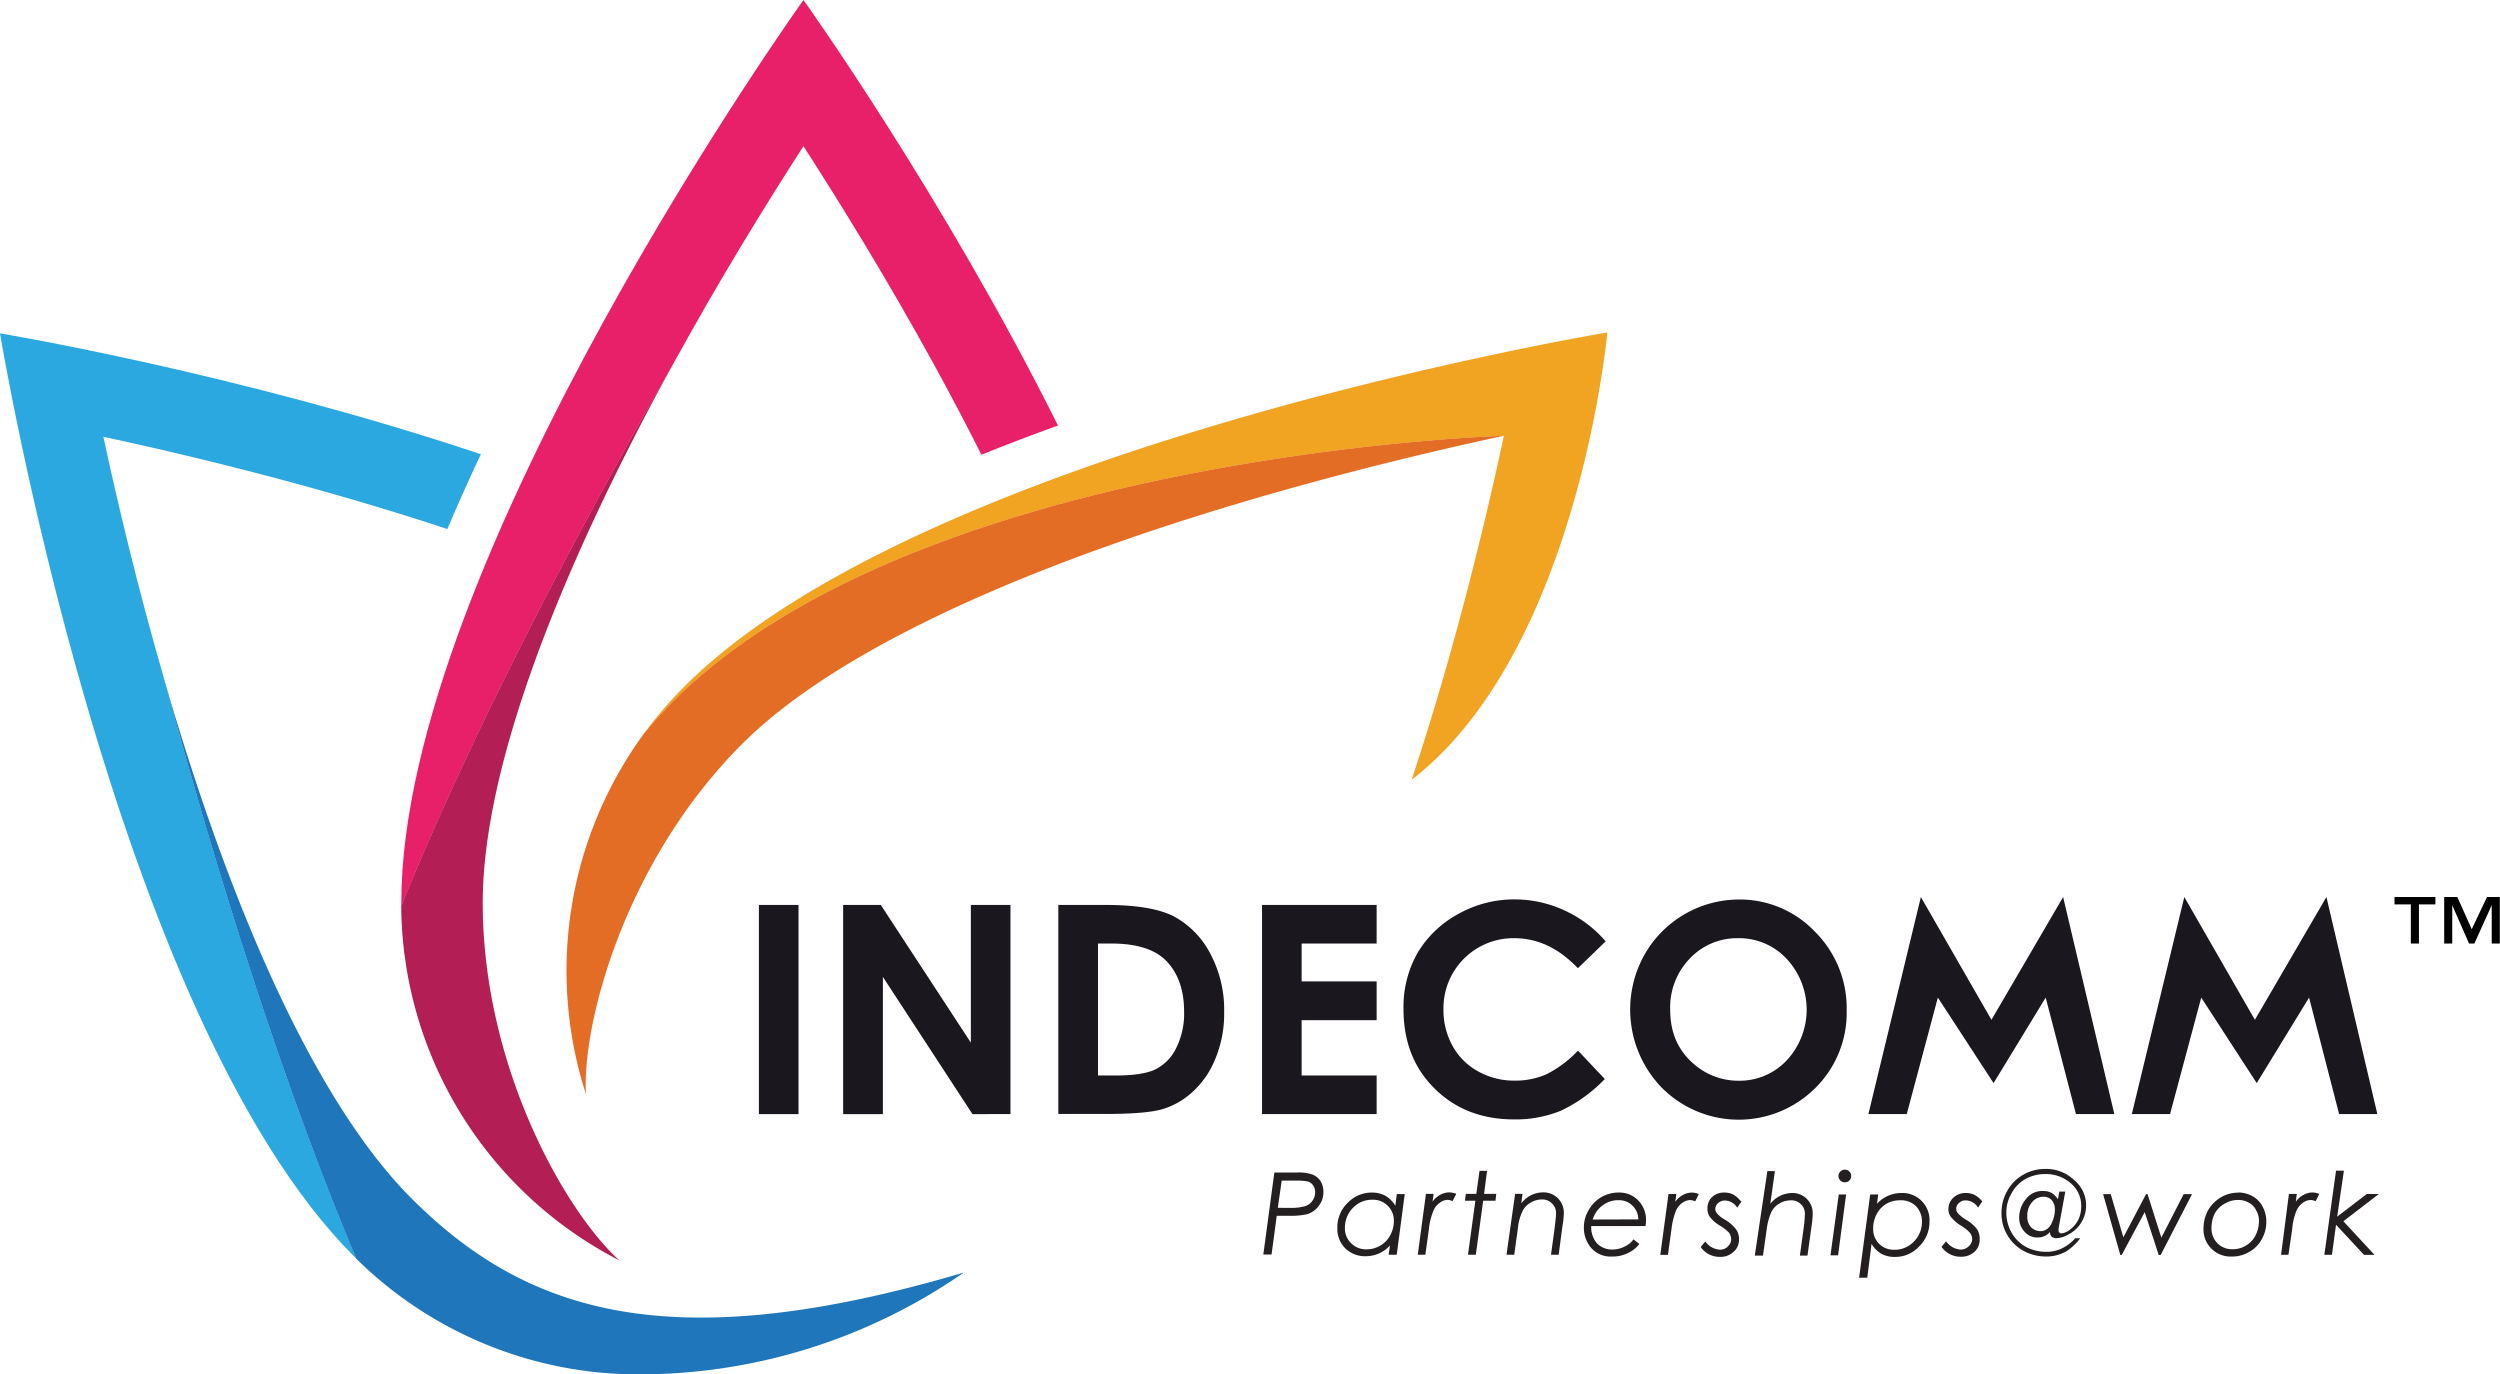
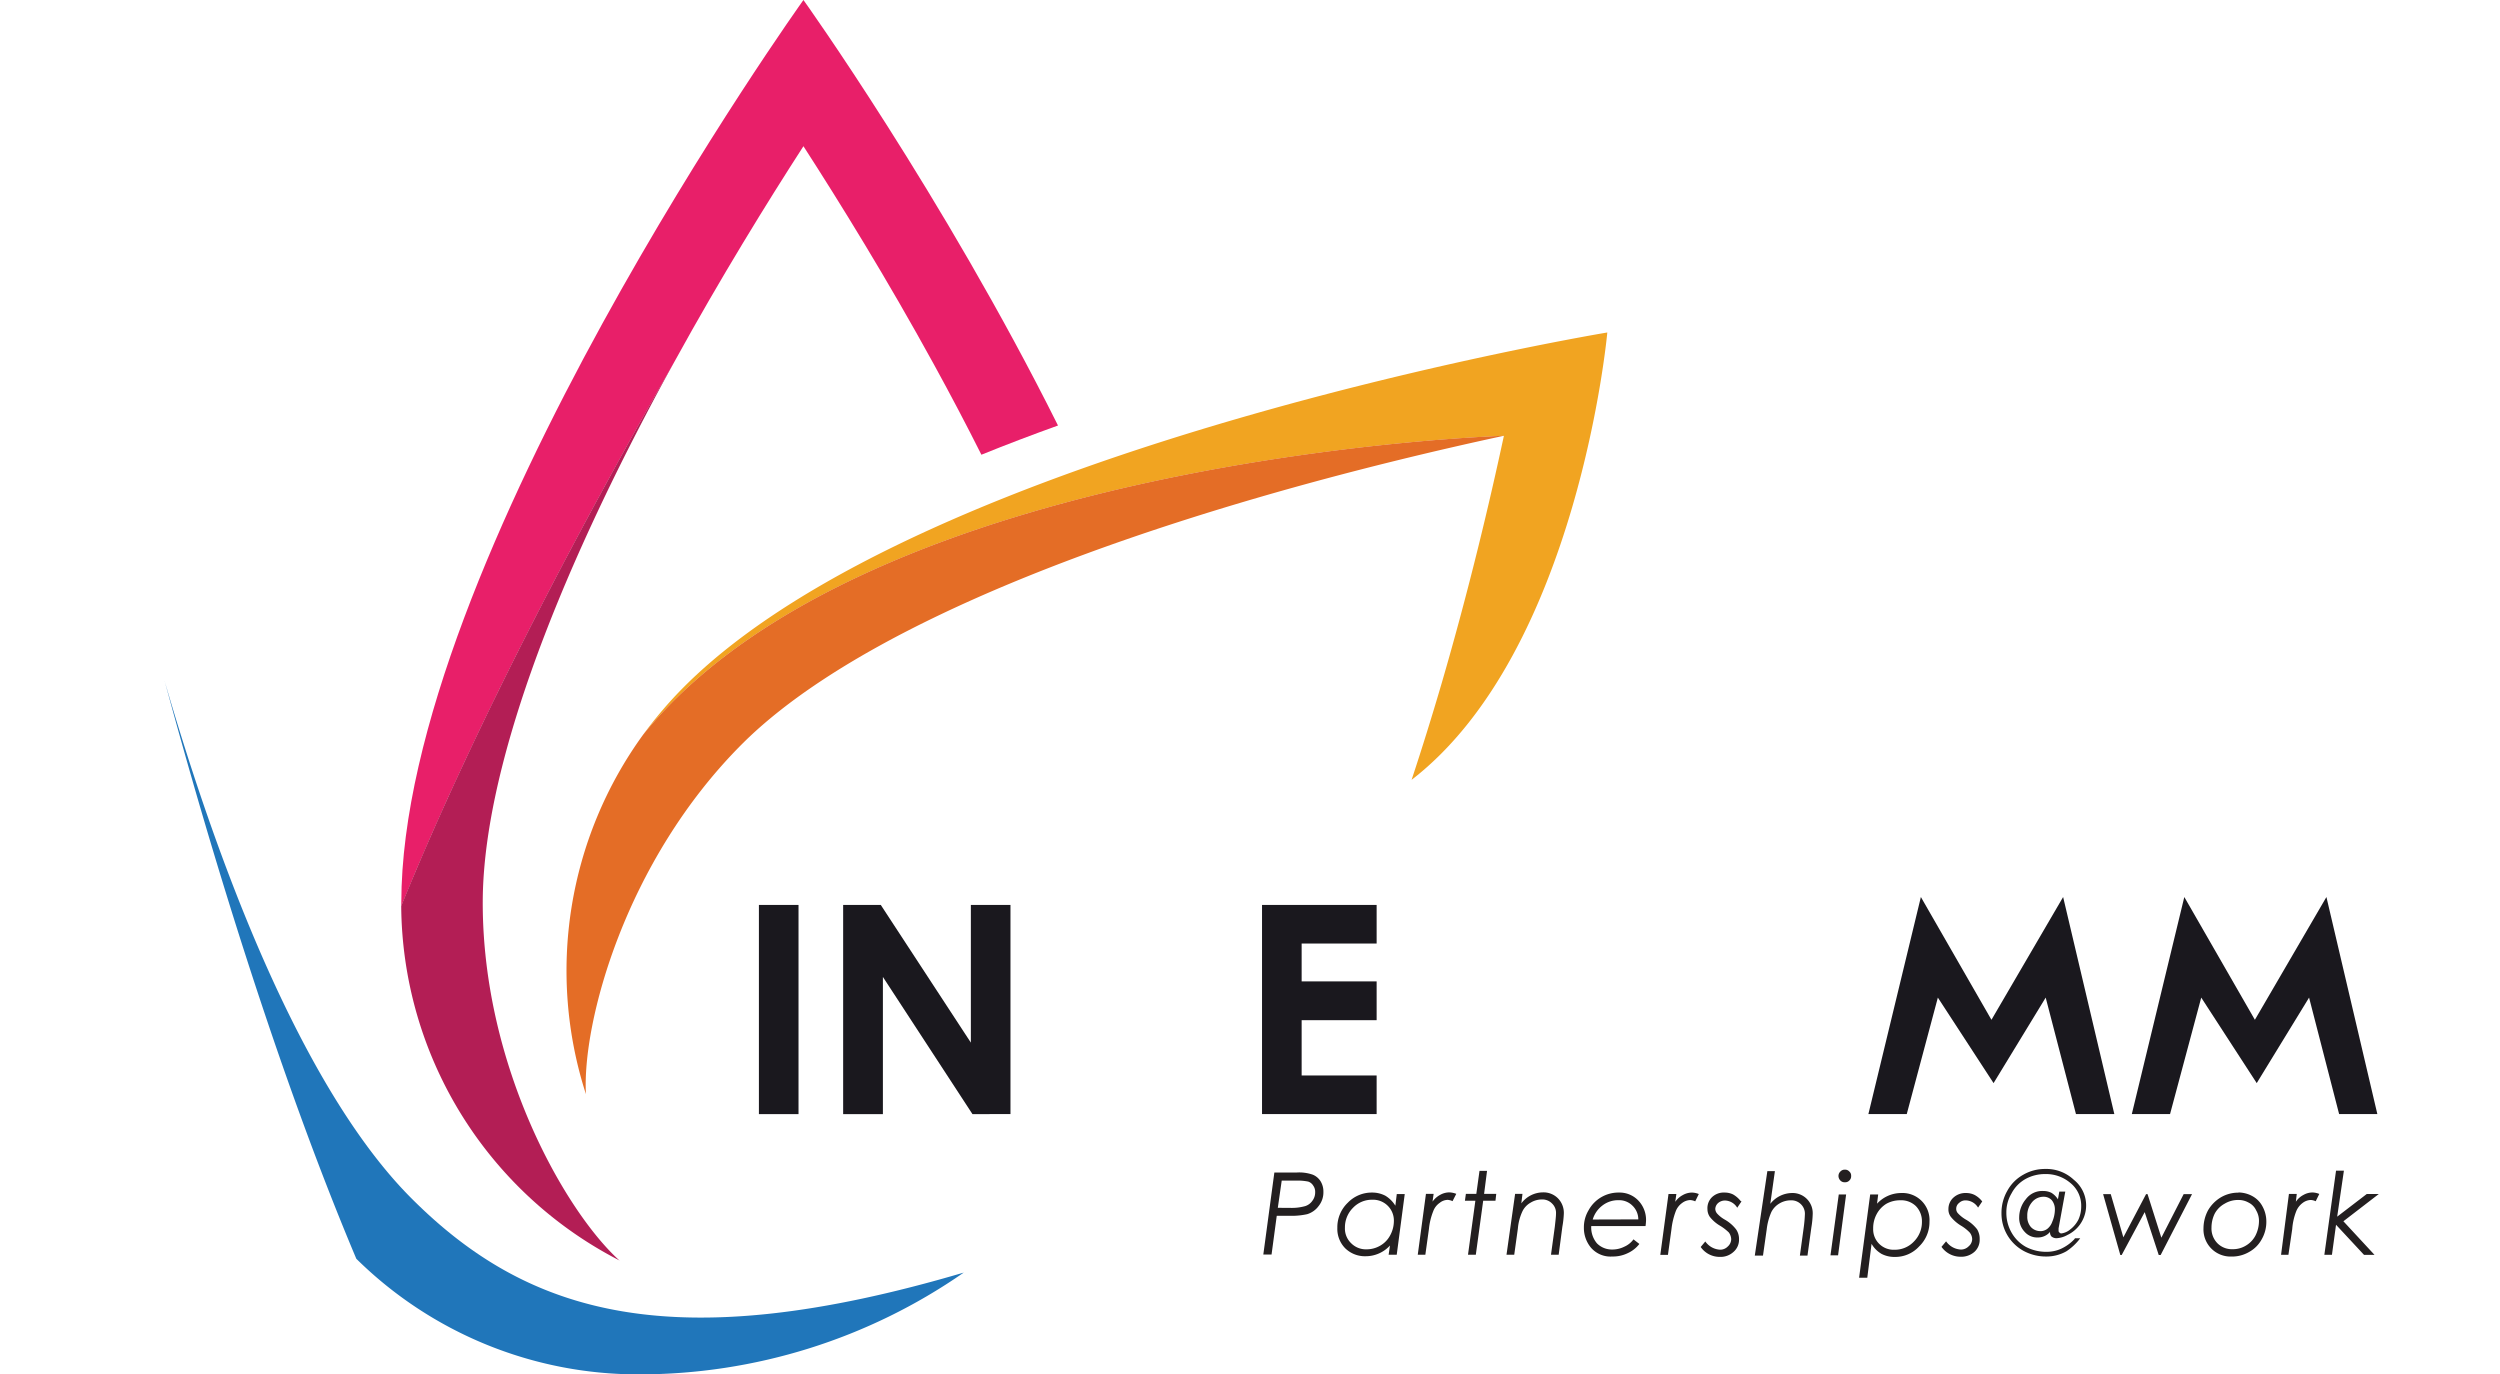
<svg xmlns="http://www.w3.org/2000/svg" id="Opt4" viewBox="0 0 543.41 298.69">
  <defs>
    <style>.cls-1,.cls-2{fill:#1a181e;}.cls-2,.cls-3{fill-rule:evenodd;}.cls-3{fill:#231f20;}.cls-4{fill:none;}.cls-5{fill:#2ba8e0;}.cls-6{fill:#2076ba;}.cls-7{fill:#e81f69;}.cls-8{fill:#b31e55;}.cls-9{fill:#f1a421;}.cls-10{fill:#e46d26;}</style>
  </defs>
  <rect class="cls-1" x="164.96" y="196.7" width="8.61" height="45.47" />
  <polygon class="cls-2" points="183.27 242.17 191.91 242.17 191.91 212.35 211.38 242.17 219.64 242.16 219.64 196.7 211.03 196.7 211.03 226.63 191.45 196.7 183.27 196.7 183.27 242.17" />
-   <path class="cls-2" d="M389.44,338.87v28.68h4c3.95,0,6.84-.49,8.62-1.4a10,10,0,0,0,4.37-4.56,16.66,16.66,0,0,0,1.72-7.92c0-4.81-1.37-8.54-4.05-11.2-2.44-2.38-6.35-3.6-11.74-3.6Zm-8.63-8.39h10.27c6.59,0,11.53.81,14.75,2.44a19.24,19.24,0,0,1,7.94,8,26,26,0,0,1,3.09,12.92,25.38,25.38,0,0,1-1.75,9.65,19.56,19.56,0,0,1-4.79,7.32,16.89,16.89,0,0,1-6.66,4c-2.4.74-6.55,1.1-12.42,1.1H380.81Z" transform="translate(-150.77 -133.78)" />
  <polygon class="cls-2" points="274.32 242.16 299.23 242.16 299.23 233.77 282.93 233.77 282.93 221.75 299.23 221.75 299.23 213.32 282.93 213.32 282.93 205.09 299.23 205.09 299.23 196.7 274.32 196.7 274.32 242.16" />
-   <path class="cls-2" d="M499.74,338.44l-6,5.8c-4.13-4.35-8.71-6.53-13.84-6.53a15.2,15.2,0,0,0-15.37,15.4,16,16,0,0,0,2,8.06,14,14,0,0,0,5.55,5.5,16,16,0,0,0,8,2,16.72,16.72,0,0,0,6.86-1.4,24.61,24.61,0,0,0,6.83-5.13l5.83,6.18a32.63,32.63,0,0,1-9.5,6.87,26,26,0,0,1-10.21,1.91c-7.07,0-12.82-2.26-17.33-6.75s-6.72-10.23-6.72-17.24a23.81,23.81,0,0,1,3-12.11,23,23,0,0,1,8.81-8.5,24.77,24.77,0,0,1,12.32-3.22,25.64,25.64,0,0,1,10.83,2.38,26,26,0,0,1,9,6.76" transform="translate(-150.77 -133.78)" />
-   <path class="cls-2" d="M528.58,337.71a14.14,14.14,0,0,0-10.51,4.42,15.31,15.31,0,0,0-4.26,11.17c0,5,1.78,9,5.36,11.94a14.58,14.58,0,0,0,9.58,3.45,14,14,0,0,0,10.41-4.45,16.19,16.19,0,0,0,0-22,14.07,14.07,0,0,0-10.54-4.53m.12-8.41a22.53,22.53,0,0,1,16.54,7,23.43,23.43,0,0,1,6.89,17.08,23,23,0,0,1-6.8,16.88,23.58,23.58,0,0,1-33.52-.19,24.42,24.42,0,0,1-3.59-28.84A23.67,23.67,0,0,1,528.7,329.3" transform="translate(-150.77 -133.78)" />
  <polygon class="cls-2" points="406.12 242.16 414.46 242.16 421.22 216.84 433.33 235.43 444.66 216.84 451.24 242.16 459.58 242.16 448.45 194.98 432.87 221.67 417.53 194.98 406.12 242.16" />
  <polygon class="cls-2" points="463.38 242.16 471.69 242.16 478.47 216.84 490.53 235.43 501.91 216.84 508.44 242.16 516.75 242.16 505.68 194.98 490.13 221.67 474.79 194.98 463.38 242.16" />
  <path class="cls-3" d="M658.54,388.24h1.71l-1.46,10,6.42-4.92h2.62l-7.69,5.92,6.77,7.31h-2.28L658.54,400l-.89,6.53H656m-7.7-13.23H650l-.19,1.69a4.44,4.44,0,0,1,1.64-1.47,4,4,0,0,1,2-.54,4.18,4.18,0,0,1,1.45.32l-.78,1.59a2.93,2.93,0,0,0-1.08-.28,3.12,3.12,0,0,0-1.75.64,4.2,4.2,0,0,0-1.4,1.81,13.17,13.17,0,0,0-.87,3.86l-.83,5.61h-1.6Zm-11,1.31a5.62,5.62,0,0,0-2.94.79,5.39,5.39,0,0,0-2.17,2.14,6.88,6.88,0,0,0-.72,3.05,4.58,4.58,0,0,0,1.29,3.43,4.41,4.41,0,0,0,3.3,1.29,5.39,5.39,0,0,0,2.9-.79,5.51,5.51,0,0,0,2.06-2.16,7.06,7.06,0,0,0,.77-3.09,4.46,4.46,0,0,0-.62-2.41,3.48,3.48,0,0,0-1.6-1.66,4.45,4.45,0,0,0-2.27-.59m0-1.63a6.39,6.39,0,0,1,3.1.82,5.39,5.39,0,0,1,2.17,2.24,6.74,6.74,0,0,1,.82,3.26,7.59,7.59,0,0,1-1,3.85,6.87,6.87,0,0,1-2.74,2.76,7.35,7.35,0,0,1-3.82,1,5.89,5.89,0,0,1-6.1-6.15,8.36,8.36,0,0,1,1-3.92,7.91,7.91,0,0,1,2.81-2.82,7.41,7.41,0,0,1,3.81-1m-29.44.32h1.66l2.74,9.39,4.94-9.39h.32l3,9.47,4.85-9.47h1.82l-6.82,13.23H620l-3.05-9.32-5,9.32h-.3Zm-13.67,8.05a2.51,2.51,0,0,0,1.54-.5,3.35,3.35,0,0,0,1.08-1.55,6.87,6.87,0,0,0,.57-2.66,3.12,3.12,0,0,0-.66-2,2.38,2.38,0,0,0-1.81-.77,3.23,3.23,0,0,0-2.53,1.22,4.39,4.39,0,0,0-1,3,3.38,3.38,0,0,0,.77,2.35,2.78,2.78,0,0,0,2.08.9m7.38,1.55h1.28a12,12,0,0,1-3,2.83,8.76,8.76,0,0,1-4.44,1.14,10.14,10.14,0,0,1-4.91-1.24,9.25,9.25,0,0,1-4.77-8.19,9.61,9.61,0,0,1,1.26-4.84,8.83,8.83,0,0,1,3.46-3.5,9.4,9.4,0,0,1,4.8-1.26,8.7,8.7,0,0,1,6.2,2.35,7.12,7.12,0,0,1-1.39,12,5.37,5.37,0,0,1-2.32.7,1.66,1.66,0,0,1-1.15-.38,1.31,1.31,0,0,1-.3-1,3.29,3.29,0,0,1-1.13.88,3.35,3.35,0,0,1-1.5.34,3.61,3.61,0,0,1-2.89-1.22,4.36,4.36,0,0,1-1.19-3.2,6.2,6.2,0,0,1,1.45-3.9,4.41,4.41,0,0,1,3.77-1.78,3.91,3.91,0,0,1,1.79.4,4.37,4.37,0,0,1,1.41,1.41l.3-1.68h1.3l-1.46,8c0,.2,0,.41,0,.47a.47.47,0,0,0,.21.44.49.49,0,0,0,.42.18,3.75,3.75,0,0,0,1.91-.87,6.22,6.22,0,0,0,1.76-2.11,6.84,6.84,0,0,0,.62-2.91,6.36,6.36,0,0,0-2.38-5.1,8.13,8.13,0,0,0-5.42-1.91,8.71,8.71,0,0,0-4.34,1.09,7.65,7.65,0,0,0-3,3.1,8,8,0,0,0-1.13,4.21,8.6,8.6,0,0,0,1.13,4.32,8.1,8.1,0,0,0,3.1,3.1,9.5,9.5,0,0,0,4.45,1.08,7.66,7.66,0,0,0,3.14-.63,9.43,9.43,0,0,0,3.1-2.26m-20.14-8.1-.93,1.38a3.22,3.22,0,0,0-2.64-1.57,2,2,0,0,0-1.49.56,1.59,1.59,0,0,0-.62,1.26,1.39,1.39,0,0,0,.39,1,7.39,7.39,0,0,0,1.65,1.32,8.38,8.38,0,0,1,2.5,2.14,3.93,3.93,0,0,1,.56,2.16,3.53,3.53,0,0,1-1.12,2.73,4.32,4.32,0,0,1-3.05,1.08,5.06,5.06,0,0,1-4.13-2.15l1-1.2a4.17,4.17,0,0,0,3.22,1.79,2.36,2.36,0,0,0,1.7-.72,2.08,2.08,0,0,0,.75-1.57,2.34,2.34,0,0,0-.57-1.45,9.19,9.19,0,0,0-1.88-1.47,8.39,8.39,0,0,1-2.19-1.91,2.6,2.6,0,0,1-.52-1.69,3.32,3.32,0,0,1,1.08-2.48,3.88,3.88,0,0,1,2.8-1,4.1,4.1,0,0,1,1.79.41,5.08,5.08,0,0,1,1.66,1.41m-17.79-.24a6.09,6.09,0,0,0-3,.74,5.84,5.84,0,0,0-2.12,2.23,6.42,6.42,0,0,0-.78,3.17,4.44,4.44,0,0,0,4.66,4.61,5.68,5.68,0,0,0,4.18-1.77,6,6,0,0,0,1.76-4.33,4.71,4.71,0,0,0-1.3-3.37,4.58,4.58,0,0,0-3.43-1.28m-6.52-1.26h1.74l-.25,2a7.15,7.15,0,0,1,5.24-2.32,5.88,5.88,0,0,1,6.16,6.23,7.36,7.36,0,0,1-2.25,5.38,7,7,0,0,1-5.28,2.28,6,6,0,0,1-2.89-.66,5.92,5.92,0,0,1-2.17-2.19l-.93,7.37h-1.78Zm-6.83,0h1.6l-1.75,13.23h-1.65Zm1.35-5.4a1.22,1.22,0,0,1,.95.41,1.15,1.15,0,0,1,.39.95,1.24,1.24,0,0,1-.39,1,1.2,1.2,0,0,1-.95.38,1.25,1.25,0,0,1-1-.38,1.42,1.42,0,0,1-.41-1,1.31,1.31,0,0,1,.41-.95,1.28,1.28,0,0,1,1-.41m-16.87.32h1.64l-1,7.11a6.09,6.09,0,0,1,4.67-2.35,4.38,4.38,0,0,1,4.55,4.52,21,21,0,0,1-.3,3l-.84,6.08h-1.65l.83-6.08a29,29,0,0,0,.26-2.91,2.86,2.86,0,0,0-.86-2.17,2.92,2.92,0,0,0-2.19-.85,4.77,4.77,0,0,0-2.48.68,4.52,4.52,0,0,0-1.77,1.88,13.18,13.18,0,0,0-1,3.74l-.81,5.71H532.2Zm-5.62,6.58-.93,1.38a3.19,3.19,0,0,0-2.64-1.57,2.26,2.26,0,0,0-1.53.56,1.81,1.81,0,0,0-.6,1.26,1.64,1.64,0,0,0,.39,1,6.62,6.62,0,0,0,1.66,1.32,8.24,8.24,0,0,1,2.48,2.14,3.66,3.66,0,0,1,.63,2.16,3.47,3.47,0,0,1-1.2,2.73,4.14,4.14,0,0,1-3,1.08,5,5,0,0,1-4.13-2.15l1-1.2a4.21,4.21,0,0,0,3.21,1.79,2.3,2.3,0,0,0,1.7-.72,2.15,2.15,0,0,0,.72-1.57,2.66,2.66,0,0,0-.51-1.45,10.44,10.44,0,0,0-1.91-1.47,7.91,7.91,0,0,1-2.21-1.91,2.93,2.93,0,0,1-.53-1.69A3.32,3.32,0,0,1,522.9,394a3.7,3.7,0,0,1,2.77-1,4.12,4.12,0,0,1,1.81.41,5.7,5.7,0,0,1,1.63,1.41m-15.67-1.5h1.71l-.24,1.69a4.54,4.54,0,0,1,1.65-1.47,4.08,4.08,0,0,1,2-.54,4.29,4.29,0,0,1,1.47.32l-.78,1.59a3,3,0,0,0-1.09-.28,3.1,3.1,0,0,0-1.76.64,3.91,3.91,0,0,0-1.39,1.81,15.94,15.94,0,0,0-.92,3.86l-.77,5.61h-1.66Zm-6.56,5.51a4.15,4.15,0,0,0-1.29-3,4.07,4.07,0,0,0-3-1.17,5.58,5.58,0,0,0-3.48,1.13,5.92,5.92,0,0,0-2.14,3.07Zm1.55,1.45H496.65a5.34,5.34,0,0,0,1.24,3.76,4.56,4.56,0,0,0,3.35,1.34,5.78,5.78,0,0,0,2.59-.61,4.86,4.86,0,0,0,2-1.6l1.28,1a6.64,6.64,0,0,1-2.53,2,7.33,7.33,0,0,1-3.34.73,5.62,5.62,0,0,1-4.65-1.92,6.68,6.68,0,0,1-1.54-4.35,7.18,7.18,0,0,1,1-3.75,7.39,7.39,0,0,1,6.63-3.88,5.62,5.62,0,0,1,4.17,1.7,6.08,6.08,0,0,1,1.71,4.4,11.78,11.78,0,0,1-.11,1.18m-28.35-7h1.6l-.25,2.07a5.92,5.92,0,0,1,4.69-2.39,4.41,4.41,0,0,1,3.25,1.27,4.5,4.5,0,0,1,1.3,3.37,20.54,20.54,0,0,1-.32,2.83l-.8,6.08h-1.67l.83-6.08c.14-1.27.26-2.23.26-2.86a2.8,2.8,0,0,0-.86-2.19,2.92,2.92,0,0,0-2.19-.88,4.68,4.68,0,0,0-2.48.7,4.33,4.33,0,0,0-1.76,1.86,11.07,11.07,0,0,0-1,3.77l-.79,5.68h-1.68Zm-7.74-5H474l-.64,5H476l-.17,1.5h-2.67l-1.6,11.73h-1.7l1.6-11.73h-2.27l.21-1.5h2.27Zm-11.64,5h1.67l-.24,1.69a4.83,4.83,0,0,1,1.66-1.47,4.13,4.13,0,0,1,2-.54,4.55,4.55,0,0,1,1.5.32l-.81,1.59a2.89,2.89,0,0,0-1.05-.28,2.81,2.81,0,0,0-1.73.64,3.75,3.75,0,0,0-1.41,1.81,14.08,14.08,0,0,0-.94,3.86l-.78,5.61h-1.65Zm-12.92,12.06a5.87,5.87,0,0,0,3-.81,5.59,5.59,0,0,0,2.12-2.19,6.56,6.56,0,0,0,.83-3.15,4.52,4.52,0,0,0-4.7-4.63,5.65,5.65,0,0,0-4.19,1.76,6,6,0,0,0-1.75,4.32,4.4,4.4,0,0,0,1.34,3.36,4.5,4.5,0,0,0,3.36,1.34m6.56,1.17h-1.76l.29-2a7.14,7.14,0,0,1-5.27,2.33,6.12,6.12,0,0,1-4.47-1.74,6,6,0,0,1-1.7-4.44,7.38,7.38,0,0,1,2.27-5.45A7.21,7.21,0,0,1,449,393a6.15,6.15,0,0,1,2.9.69,6.51,6.51,0,0,1,2.17,2.17l.31-2.54h1.73Zm-25-16.11-.85,5.92H431a10.72,10.72,0,0,0,3.49-.38,3,3,0,0,0,1.55-1.16,3,3,0,0,0,.6-1.87,2.29,2.29,0,0,0-.43-1.43,2,2,0,0,0-1.1-.87,11.76,11.76,0,0,0-2.59-.21Zm-1.6-1.76h4.88a9,9,0,0,1,3.46.47,3.65,3.65,0,0,1,1.71,1.44,4.26,4.26,0,0,1,.61,2.33,4.72,4.72,0,0,1-1,3,4.85,4.85,0,0,1-2.53,1.82,15.86,15.86,0,0,1-3.9.35h-2.71l-1.13,8.42h-1.79Z" transform="translate(-150.77 -133.78)" />
  <path class="cls-4" d="M173.24,228.72c3,14.1,7.46,32.85,13.3,53C178.11,250.6,173.24,228.72,173.24,228.72Z" transform="translate(-150.77 -133.78)" />
-   <path class="cls-5" d="M173.24,228.72c14.27,3.07,33.27,7.56,53.59,13.48q11,3.21,21.17,6.58,3.5-8.21,7.29-16.27c-53-17.73-104.52-26.27-104.52-26.27s24.53,148.2,76.94,200.62l.51.48c-17.31-41.06-31.9-89.56-41.68-125.65C180.7,261.57,176.27,242.82,173.24,228.72Z" transform="translate(-150.77 -133.78)" />
  <path class="cls-6" d="M360.26,410.39c-62.9,18.57-94.6,9.33-120-16.08C220.92,375,202.38,336.13,186.61,282c0-.09-.05-.18-.07-.26,9.78,36.09,24.37,84.59,41.68,125.65a87.17,87.17,0,0,0,61.32,25.13A123.6,123.6,0,0,0,360.26,410.39Z" transform="translate(-150.77 -133.78)" />
  <path class="cls-4" d="M325.41,165.56c-7.83,12.12-18,28.5-28.05,46.86C313.38,184.48,325.41,165.56,325.41,165.56Z" transform="translate(-150.77 -133.78)" />
  <path class="cls-7" d="M325.41,165.56c7.91,12.26,18.18,28.87,28.36,47.43q5.52,10.06,10.32,19.63c5.5-2.23,11.07-4.34,16.65-6.35-24.94-50-55.33-92.49-55.33-92.49S238,255.92,238,330c0,.24,0,.47,0,.71,16.79-41.28,40.77-85.88,59.38-118.33C307.45,194.06,317.58,177.68,325.41,165.56Z" transform="translate(-150.77 -133.78)" />
  <path class="cls-8" d="M285.5,407.84C273.91,397.45,255.7,366,255.7,330c0-27.33,14.36-67.92,41.53-117.38l.13-.24c-18.61,32.45-42.59,77.05-59.38,118.33a87.31,87.31,0,0,0,47.52,77.09Z" transform="translate(-150.77 -133.78)" />
  <path class="cls-9" d="M299.53,283a87.92,87.92,0,0,0-8.95,10.47c49.18-60.81,187.08-64.95,187.08-64.95-3.06,14.27-7.55,33.27-13.47,53.59q-3.22,11-6.59,21.18c36.25-28,42.54-97.24,42.54-97.24S351.94,230.57,299.53,283Z" transform="translate(-150.77 -133.78)" />
  <path class="cls-10" d="M290.58,293.45a87.37,87.37,0,0,0-12.45,78.16c-.85-15.55,8.53-50.69,33.93-76.1,19.33-19.32,58.19-37.86,112.38-53.63,20.22-5.88,39.06-10.33,53.22-13.38C477.66,228.5,339.76,232.64,290.58,293.45Z" transform="translate(-150.77 -133.78)" />
-   <path d="M680.14,328.76v1.61h-3.58v8.5H674.8v-8.5h-3.55v-1.61Zm14,0v10.11h-1.76v-8.33l-3.77,8.33h-1.16l-3.65-8.33v8.33h-1.75V328.76h2.85l3.14,7,3.31-7Z" transform="translate(-150.77 -133.78)" />
</svg>